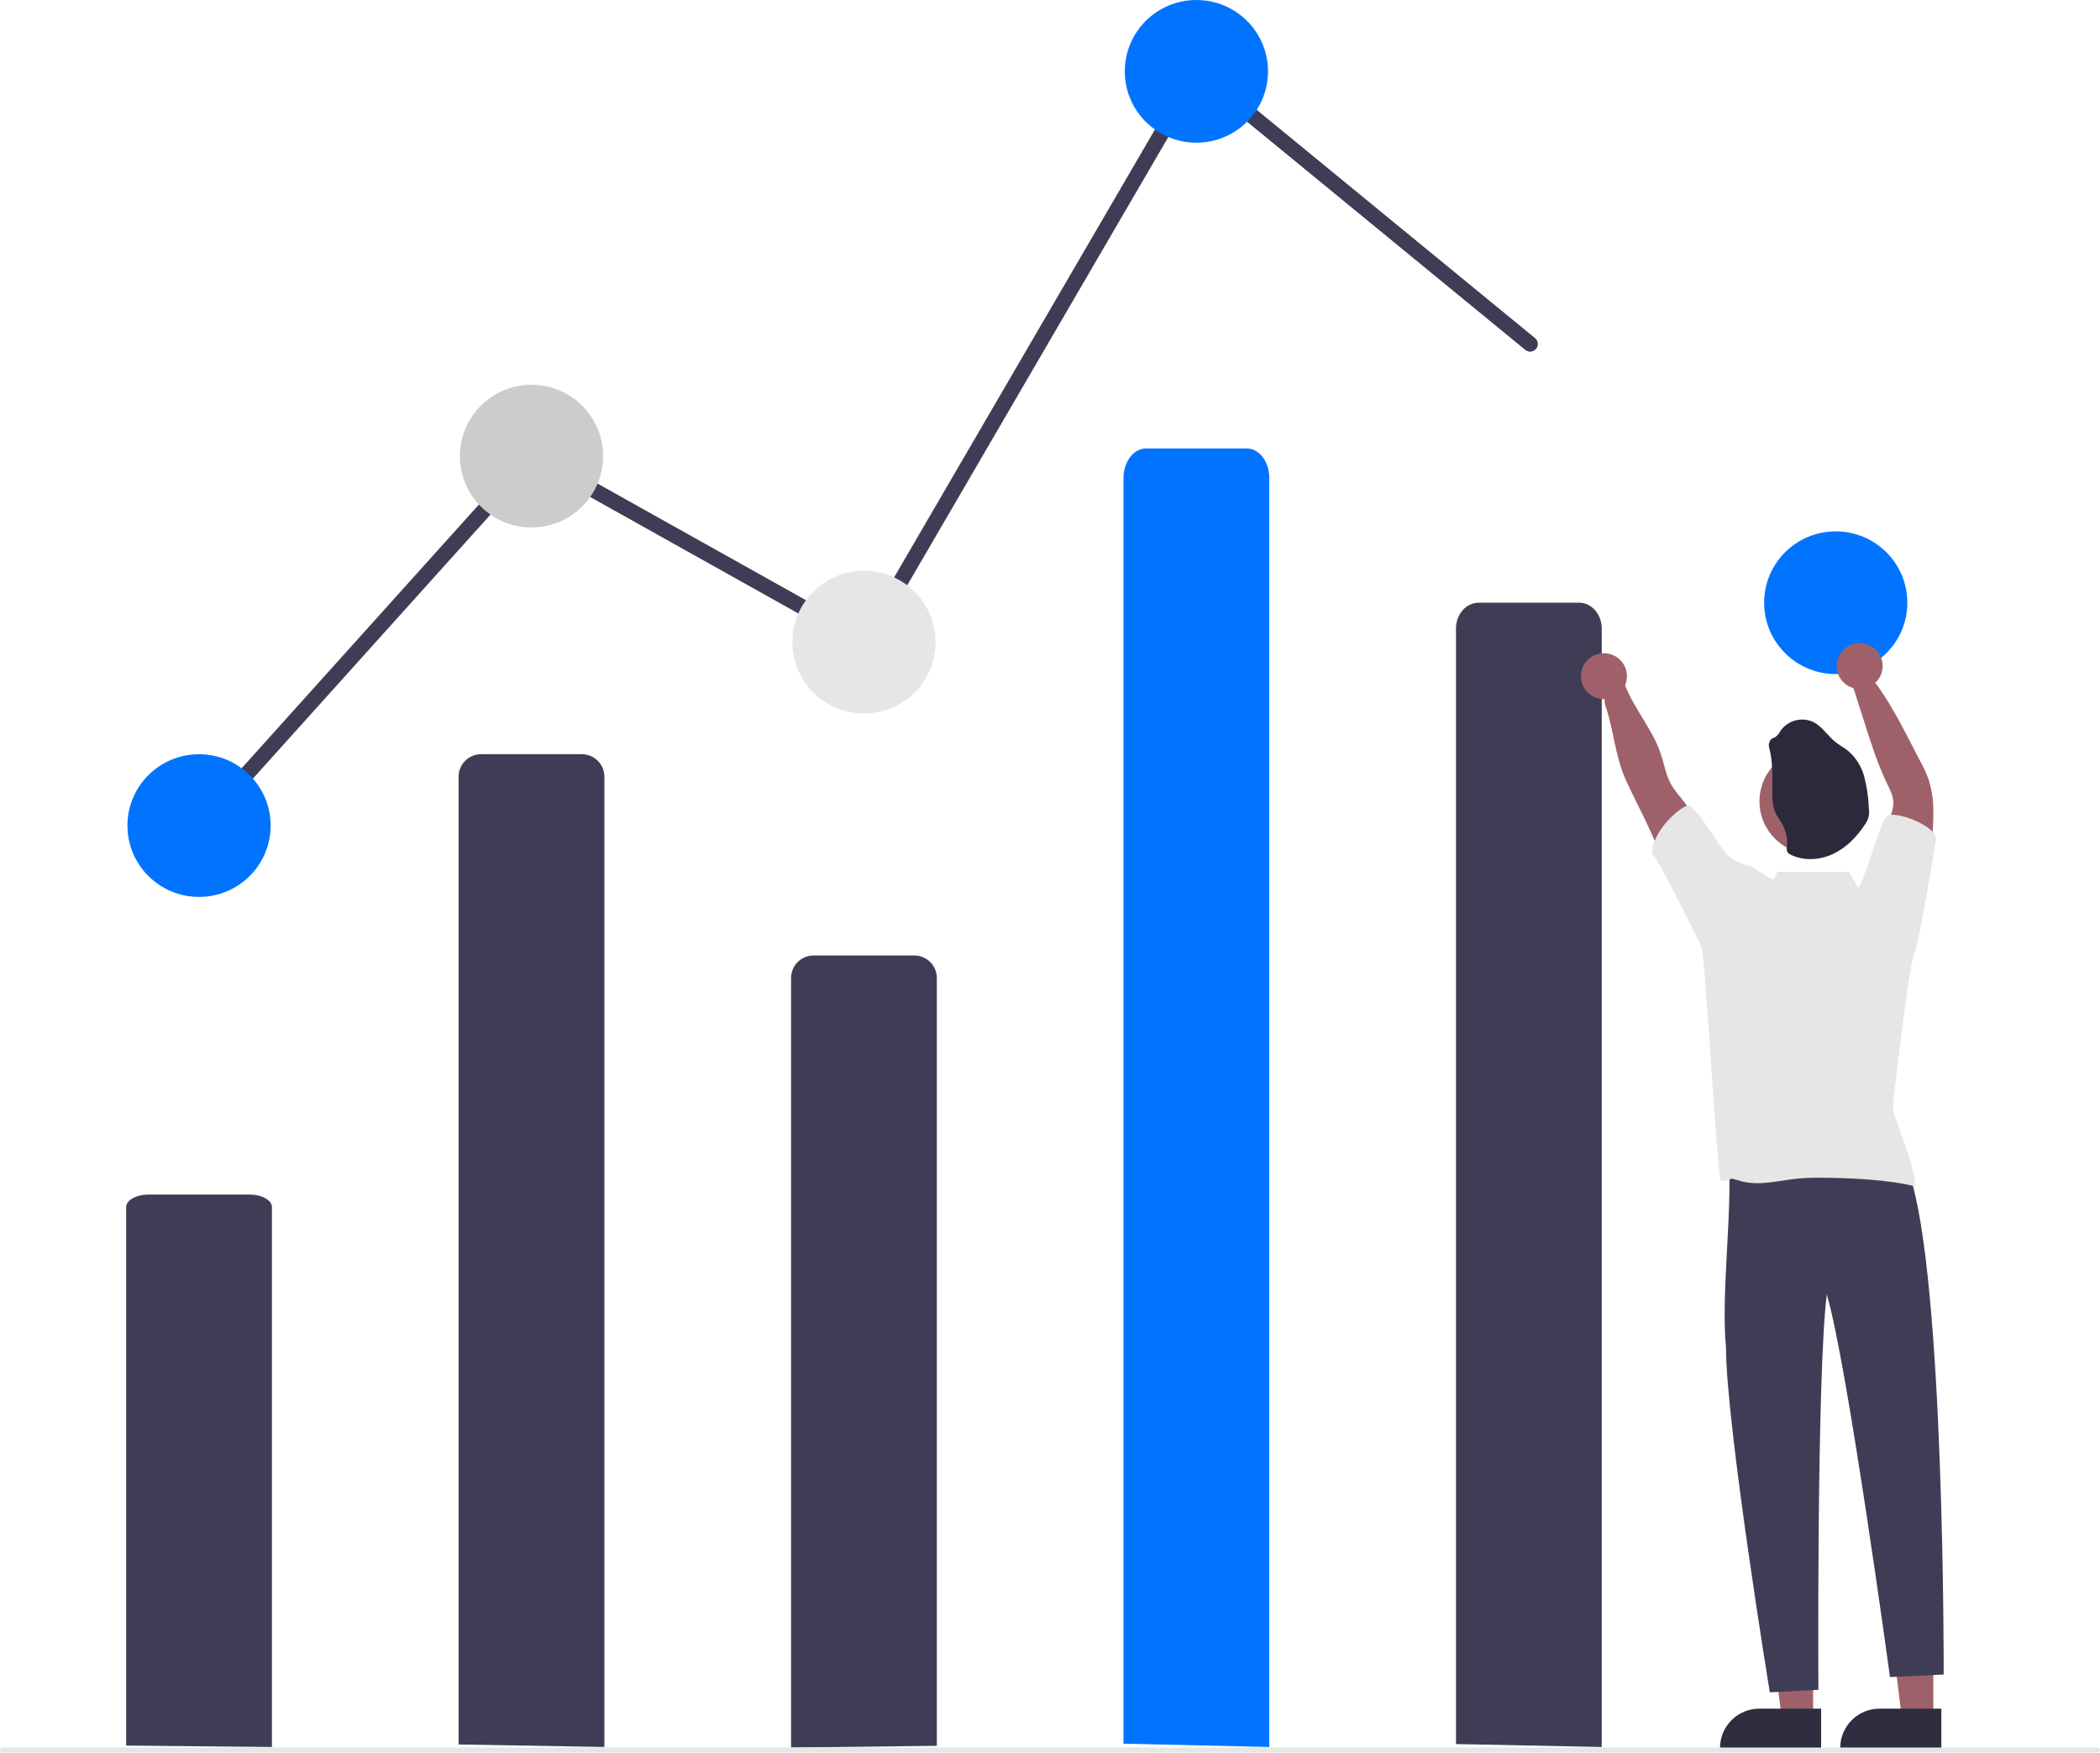
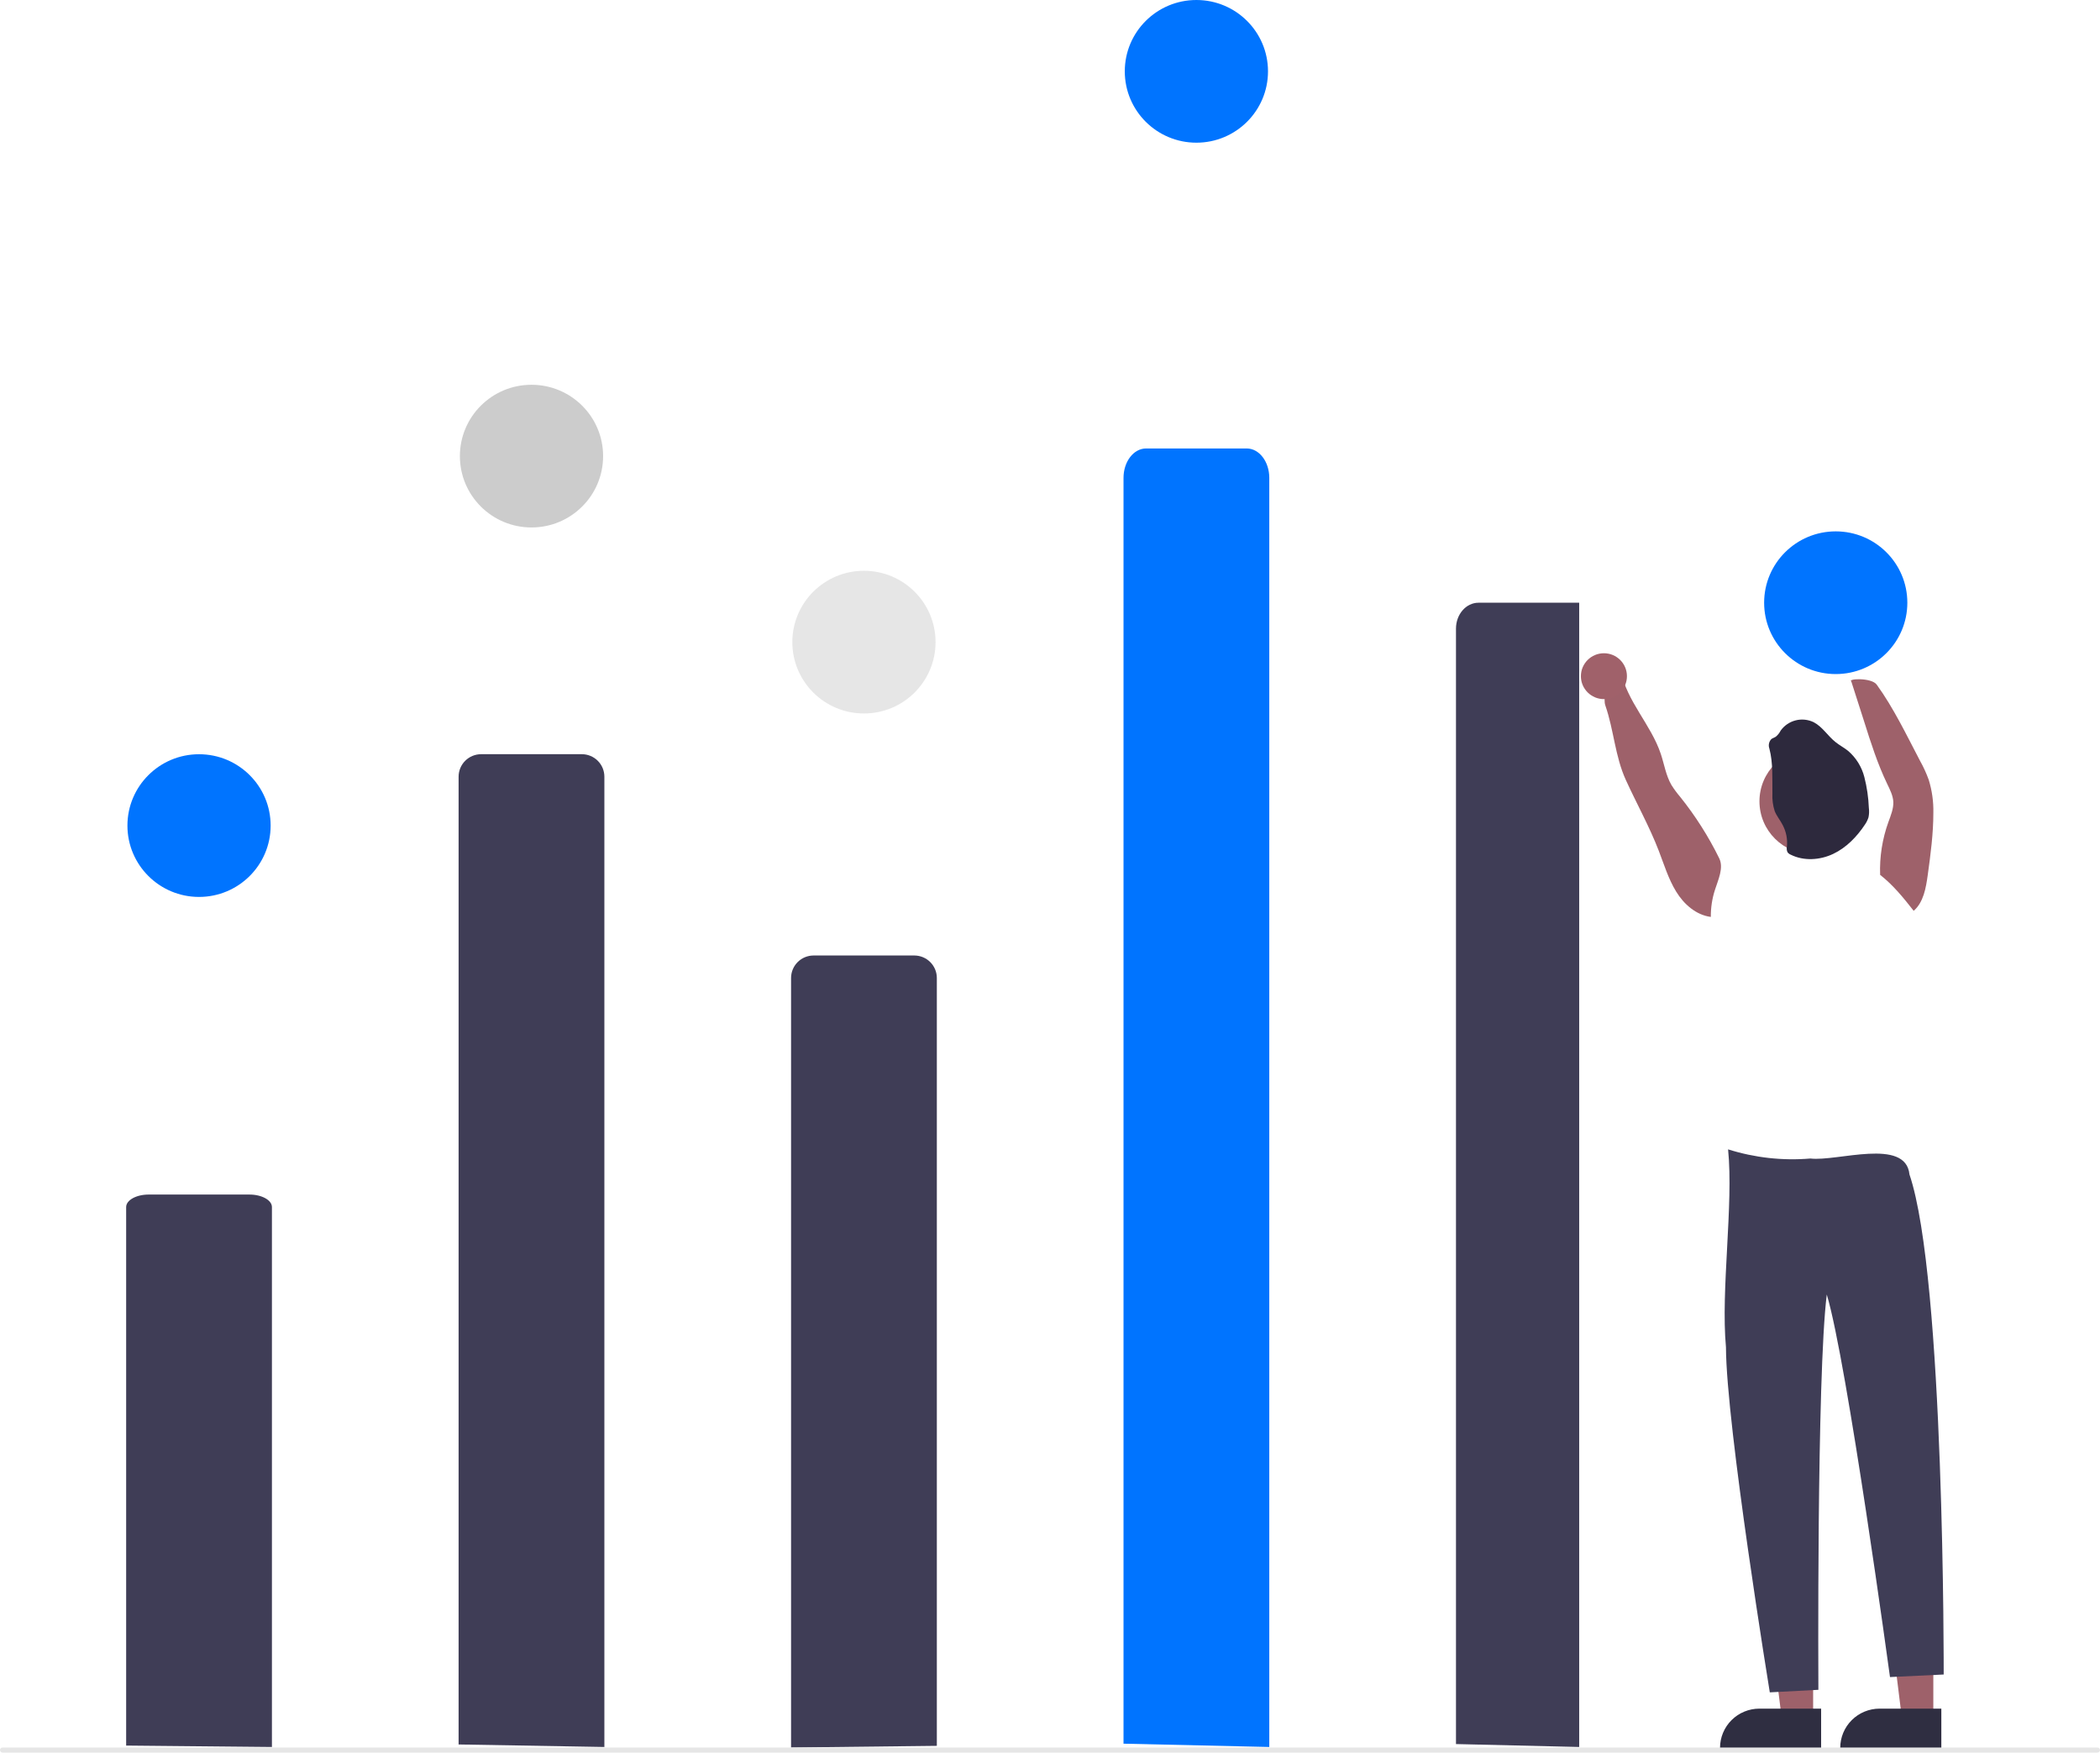
<svg xmlns="http://www.w3.org/2000/svg" width="393" height="328" viewBox="0 0 393 328" fill="none">
  <g clip-path="url(#clip0_4768_19725)">
    <path d="M361.807 321.684L355.94 321.683L353.148 299.133H361.808L361.807 321.684Z" fill="#9E616A" />
    <path d="M363.306 327.35L344.387 327.349V327.111C344.387 325.165 345.163 323.299 346.544 321.923C347.925 320.547 349.798 319.774 351.75 319.773L363.306 319.774L363.306 327.35Z" fill="#2F2E41" />
    <path d="M339.315 321.684L333.447 321.683L330.656 299.133H339.316L339.315 321.684Z" fill="#9E616A" />
    <path d="M340.81 327.35L321.891 327.349V327.111C321.891 325.165 322.667 323.299 324.048 321.923C325.429 320.547 327.301 319.774 329.254 319.773L340.81 319.774L340.81 327.35Z" fill="#2F2E41" />
    <path d="M85.824 326.479V145.355C85.824 144.239 86.269 143.169 87.061 142.38C87.852 141.592 88.926 141.148 90.045 141.148H108.883C110.002 141.148 111.076 141.592 111.867 142.38C112.659 143.169 113.104 144.239 113.104 145.355V326.951L85.824 326.479Z" fill="#3F3D56" />
    <path d="M148.043 327.047V183.028C148.043 181.913 148.488 180.843 149.279 180.054C150.071 179.265 151.145 178.822 152.264 178.822H171.101C172.221 178.822 173.294 179.265 174.086 180.054C174.878 180.843 175.322 181.913 175.322 183.028V326.737L148.043 327.047Z" fill="#3F3D56" />
-     <path d="M37.49 155.941C37.213 155.941 36.941 155.86 36.709 155.71C36.476 155.56 36.292 155.345 36.179 155.093C36.066 154.841 36.029 154.561 36.072 154.288C36.115 154.015 36.236 153.761 36.422 153.555L99.406 83.553L161.392 118.236L223.746 11.178L287.268 63.275C287.414 63.394 287.534 63.541 287.623 63.707C287.712 63.873 287.767 64.054 287.785 64.241C287.804 64.428 287.785 64.617 287.73 64.797C287.675 64.977 287.585 65.144 287.465 65.289C287.345 65.434 287.198 65.555 287.031 65.643C286.865 65.731 286.682 65.786 286.495 65.804C286.307 65.822 286.117 65.803 285.937 65.748C285.757 65.693 285.589 65.604 285.443 65.484L224.532 15.528L162.454 122.113L100.007 87.171L38.559 155.465C38.425 155.615 38.26 155.735 38.076 155.817C37.892 155.899 37.692 155.941 37.49 155.941Z" fill="#3F3D56" />
    <path d="M37.248 167.862C44.649 167.862 50.648 161.883 50.648 154.509C50.648 147.134 44.649 141.156 37.248 141.156C29.847 141.156 23.848 147.134 23.848 154.509C23.848 161.883 29.847 167.862 37.248 167.862Z" fill="#0074FF" />
    <path d="M99.467 98.715C106.868 98.715 112.867 92.737 112.867 85.362C112.867 77.988 106.868 72.01 99.467 72.01C92.066 72.01 86.066 77.988 86.066 85.362C86.066 92.737 92.066 98.715 99.467 98.715Z" fill="#CCCCCC" />
    <path d="M161.682 133.528C169.083 133.528 175.082 127.549 175.082 120.175C175.082 112.8 169.083 106.822 161.682 106.822C154.281 106.822 148.281 112.8 148.281 120.175C148.281 127.549 154.281 133.528 161.682 133.528Z" fill="#E6E6E6" />
    <path d="M223.897 26.705C231.297 26.705 237.297 20.727 237.297 13.353C237.297 5.978 231.297 0 223.897 0C216.496 0 210.496 5.978 210.496 13.353C210.496 20.727 216.496 26.705 223.897 26.705Z" fill="#0074FF" />
    <path d="M343.545 126.153C350.946 126.153 356.945 120.174 356.945 112.8C356.945 105.425 350.946 99.447 343.545 99.447C336.144 99.447 330.145 105.425 330.145 112.8C330.145 120.174 336.144 126.153 343.545 126.153Z" fill="#0074FF" />
    <path d="M338.806 216.818C343.821 217.42 356.647 212.86 357.342 219.796C363.944 239.16 363.748 313.387 363.748 313.387L353.698 313.864C353.698 313.864 345.666 254.886 341.869 242.269C339.963 257.605 340.297 316.249 340.297 316.249L331.204 316.726C331.204 316.726 323.047 266.788 323.001 252.13C322.009 241.394 324.441 225.484 323.4 215.105C328.373 216.676 333.608 217.258 338.806 216.818Z" fill="#3F3D56" />
-     <path d="M272.477 326.404V117.647C272.477 114.97 274.367 112.799 276.698 112.799H295.535C297.866 112.799 299.756 114.969 299.756 117.647V326.95L272.477 326.404Z" fill="#3F3D56" />
+     <path d="M272.477 326.404V117.647C272.477 114.97 274.367 112.799 276.698 112.799H295.535V326.95L272.477 326.404Z" fill="#3F3D56" />
    <path d="M321.745 160.641C319.733 156.543 317.276 152.678 314.418 149.115C313.82 148.419 313.276 147.679 312.79 146.902C311.761 145.123 311.455 143.034 310.804 141.089C308.986 135.633 304.449 131.251 303.343 125.609C302.941 123.559 299.545 129.519 300.438 132.061C302.032 136.663 302.238 141.537 304.267 145.982C306.296 150.426 308.679 154.689 310.431 159.234C311.426 161.814 312.221 164.48 313.681 166.864C315.14 169.249 317.418 171.247 320.17 171.604C320.152 169.876 320.415 168.156 320.95 166.511C321.549 164.632 322.611 162.42 321.745 160.641Z" fill="#9E616A" />
    <path d="M351.853 163.731C351.73 160.359 352.258 156.995 353.409 153.821C353.849 152.605 354.366 151.37 354.323 150.077C354.261 148.876 353.686 147.774 353.165 146.687C351.365 142.943 350.102 138.976 348.857 135.018L346.464 127.554C345.684 126.984 350.24 126.787 351.212 128.127C354.39 132.523 356.797 137.574 359.314 142.376C359.957 143.52 360.504 144.715 360.951 145.948C361.566 147.946 361.857 150.029 361.813 152.119C361.813 156.024 361.296 159.916 360.76 163.788C360.42 166.215 359.975 168.857 358.132 170.464C356.218 168.023 354.294 165.638 351.853 163.731Z" fill="#9E616A" />
    <path d="M339.2 159.867C344.685 159.867 349.131 155.436 349.131 149.971C349.131 144.506 344.685 140.076 339.2 140.076C333.716 140.076 329.27 144.506 329.27 149.971C329.27 155.436 333.716 159.867 339.2 159.867Z" fill="#9E616A" />
    <path d="M331.127 140.1C331.015 139.8 330.99 139.474 331.054 139.161C331.119 138.847 331.27 138.557 331.49 138.324C331.738 138.13 332.067 138.057 332.333 137.871C332.711 137.555 333.021 137.165 333.242 136.725C333.921 135.779 334.913 135.103 336.044 134.817C337.175 134.531 338.371 134.654 339.42 135.163C341.062 136.019 342.053 137.732 343.512 138.886C344.253 139.484 345.113 139.928 345.858 140.526C347.351 141.811 348.413 143.522 348.899 145.427C349.383 147.32 349.666 149.258 349.742 151.209C349.82 151.795 349.797 152.389 349.674 152.967C349.523 153.452 349.298 153.91 349.006 154.326C347.506 156.591 345.529 158.648 343.051 159.816C340.573 160.985 337.559 161.175 335.116 159.952C334.87 159.853 334.658 159.685 334.507 159.468C334.368 159.137 334.334 158.772 334.411 158.421C334.544 157.037 334.269 155.644 333.62 154.413C333.166 153.507 332.484 152.727 332.12 151.79C331.782 150.74 331.637 149.639 331.693 148.538C331.649 145.685 331.844 142.845 331.127 140.1Z" fill="#2D293D" />
    <path d="M23.609 326.688V225.903C23.609 224.611 25.499 223.562 27.831 223.562H46.668C48.999 223.562 50.889 224.612 50.889 225.903V326.95L23.609 326.688Z" fill="#3F3D56" />
    <path d="M392.522 328.001H0.479C0.352 328.001 0.23 327.95 0.14 327.861C0.05 327.772 0 327.65 0 327.524C0 327.397 0.05 327.276 0.14 327.187C0.23 327.097 0.352 327.047 0.479 327.047H392.521C392.648 327.047 392.77 327.097 392.86 327.187C392.95 327.276 393 327.397 393 327.524C393 327.65 392.95 327.772 392.86 327.861C392.77 327.95 392.648 328.001 392.521 328.001H392.522Z" fill="#E6E6E6" />
    <path d="M210.258 326.333V89.433C210.258 86.395 212.148 83.932 214.479 83.932H233.316C235.647 83.932 237.537 86.395 237.537 89.433V326.951L210.258 326.333Z" fill="#0074FF" />
    <path d="M300.163 130.84C302.542 130.84 304.47 128.918 304.47 126.548C304.47 124.177 302.542 122.256 300.163 122.256C297.784 122.256 295.855 124.177 295.855 126.548C295.855 128.918 297.784 130.84 300.163 130.84Z" fill="#A0616A" />
-     <path d="M348.018 128.932C350.397 128.932 352.325 127.01 352.325 124.64C352.325 122.269 350.397 120.348 348.018 120.348C345.639 120.348 343.711 122.269 343.711 124.64C343.711 127.01 345.639 128.932 348.018 128.932Z" fill="#A0616A" />
-     <path d="M358.484 177.77C358.905 177.387 362.331 157.42 362.311 156.97C362.258 154.51 354.726 151.7 353.218 152.678C351.796 153.6 349.319 164.182 347.725 166.109L346.039 163.169H332.639L331.827 164.672C330.068 163.617 328.486 162.643 327.922 162.321C327.728 162.191 327.517 162.087 327.295 162.014C325.902 161.703 324.595 161.091 323.466 160.221C322.365 159.377 317.257 150.537 315.888 150.77C314.342 151.028 309.128 155.52 309.188 159.831C309.844 159.817 318.383 176.831 318.503 177.465C319.159 180.145 321.324 219.23 322.023 221.052C325.242 220.742 322.7 220.189 325.816 221.052C329.171 221.982 332.712 220.975 336.173 220.603C337.613 220.461 339.061 220.398 340.509 220.413C345.773 220.437 353.287 220.727 358.384 222.029C358.413 218.701 355.479 211.5 354.392 208.357C354.25 207.418 354.255 206.462 354.407 205.524C354.546 204.375 357.348 179.041 358.484 177.77Z" fill="#E6E6E6" />
  </g>
  <defs>
    <clipPath id="clip0_4768_19725">
      <rect width="393" height="328" fill="white" />
    </clipPath>
  </defs>
</svg>